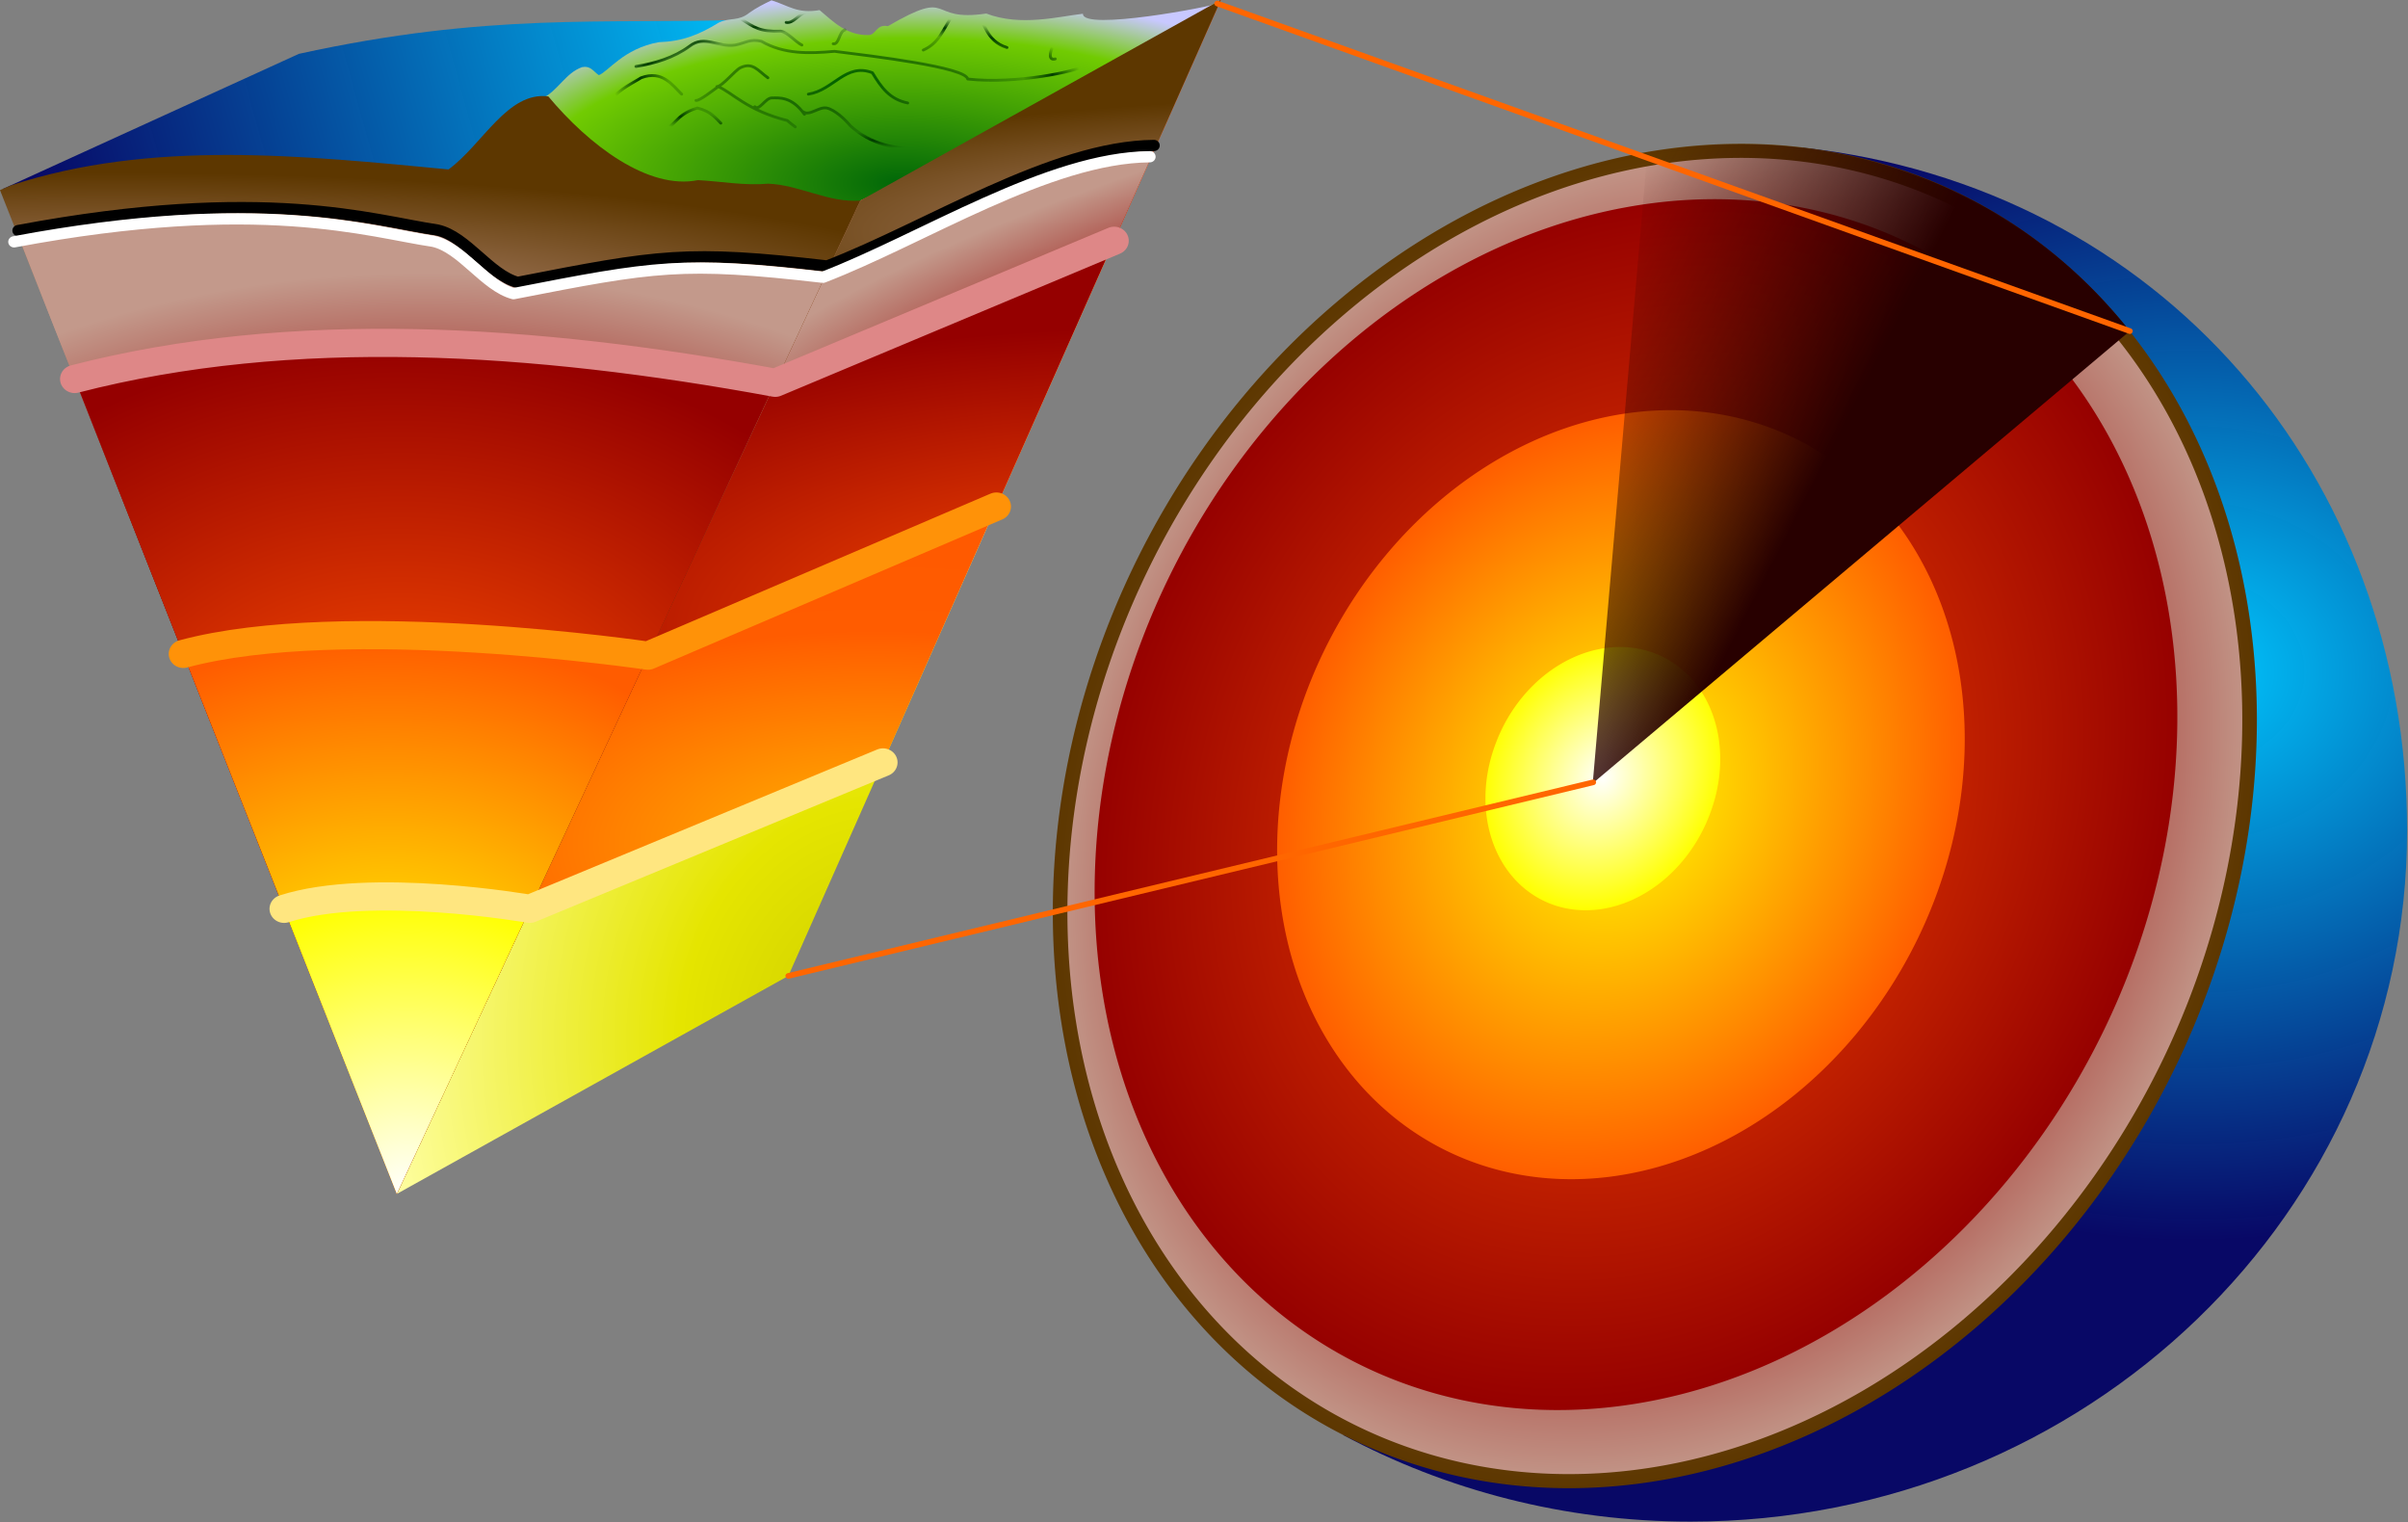
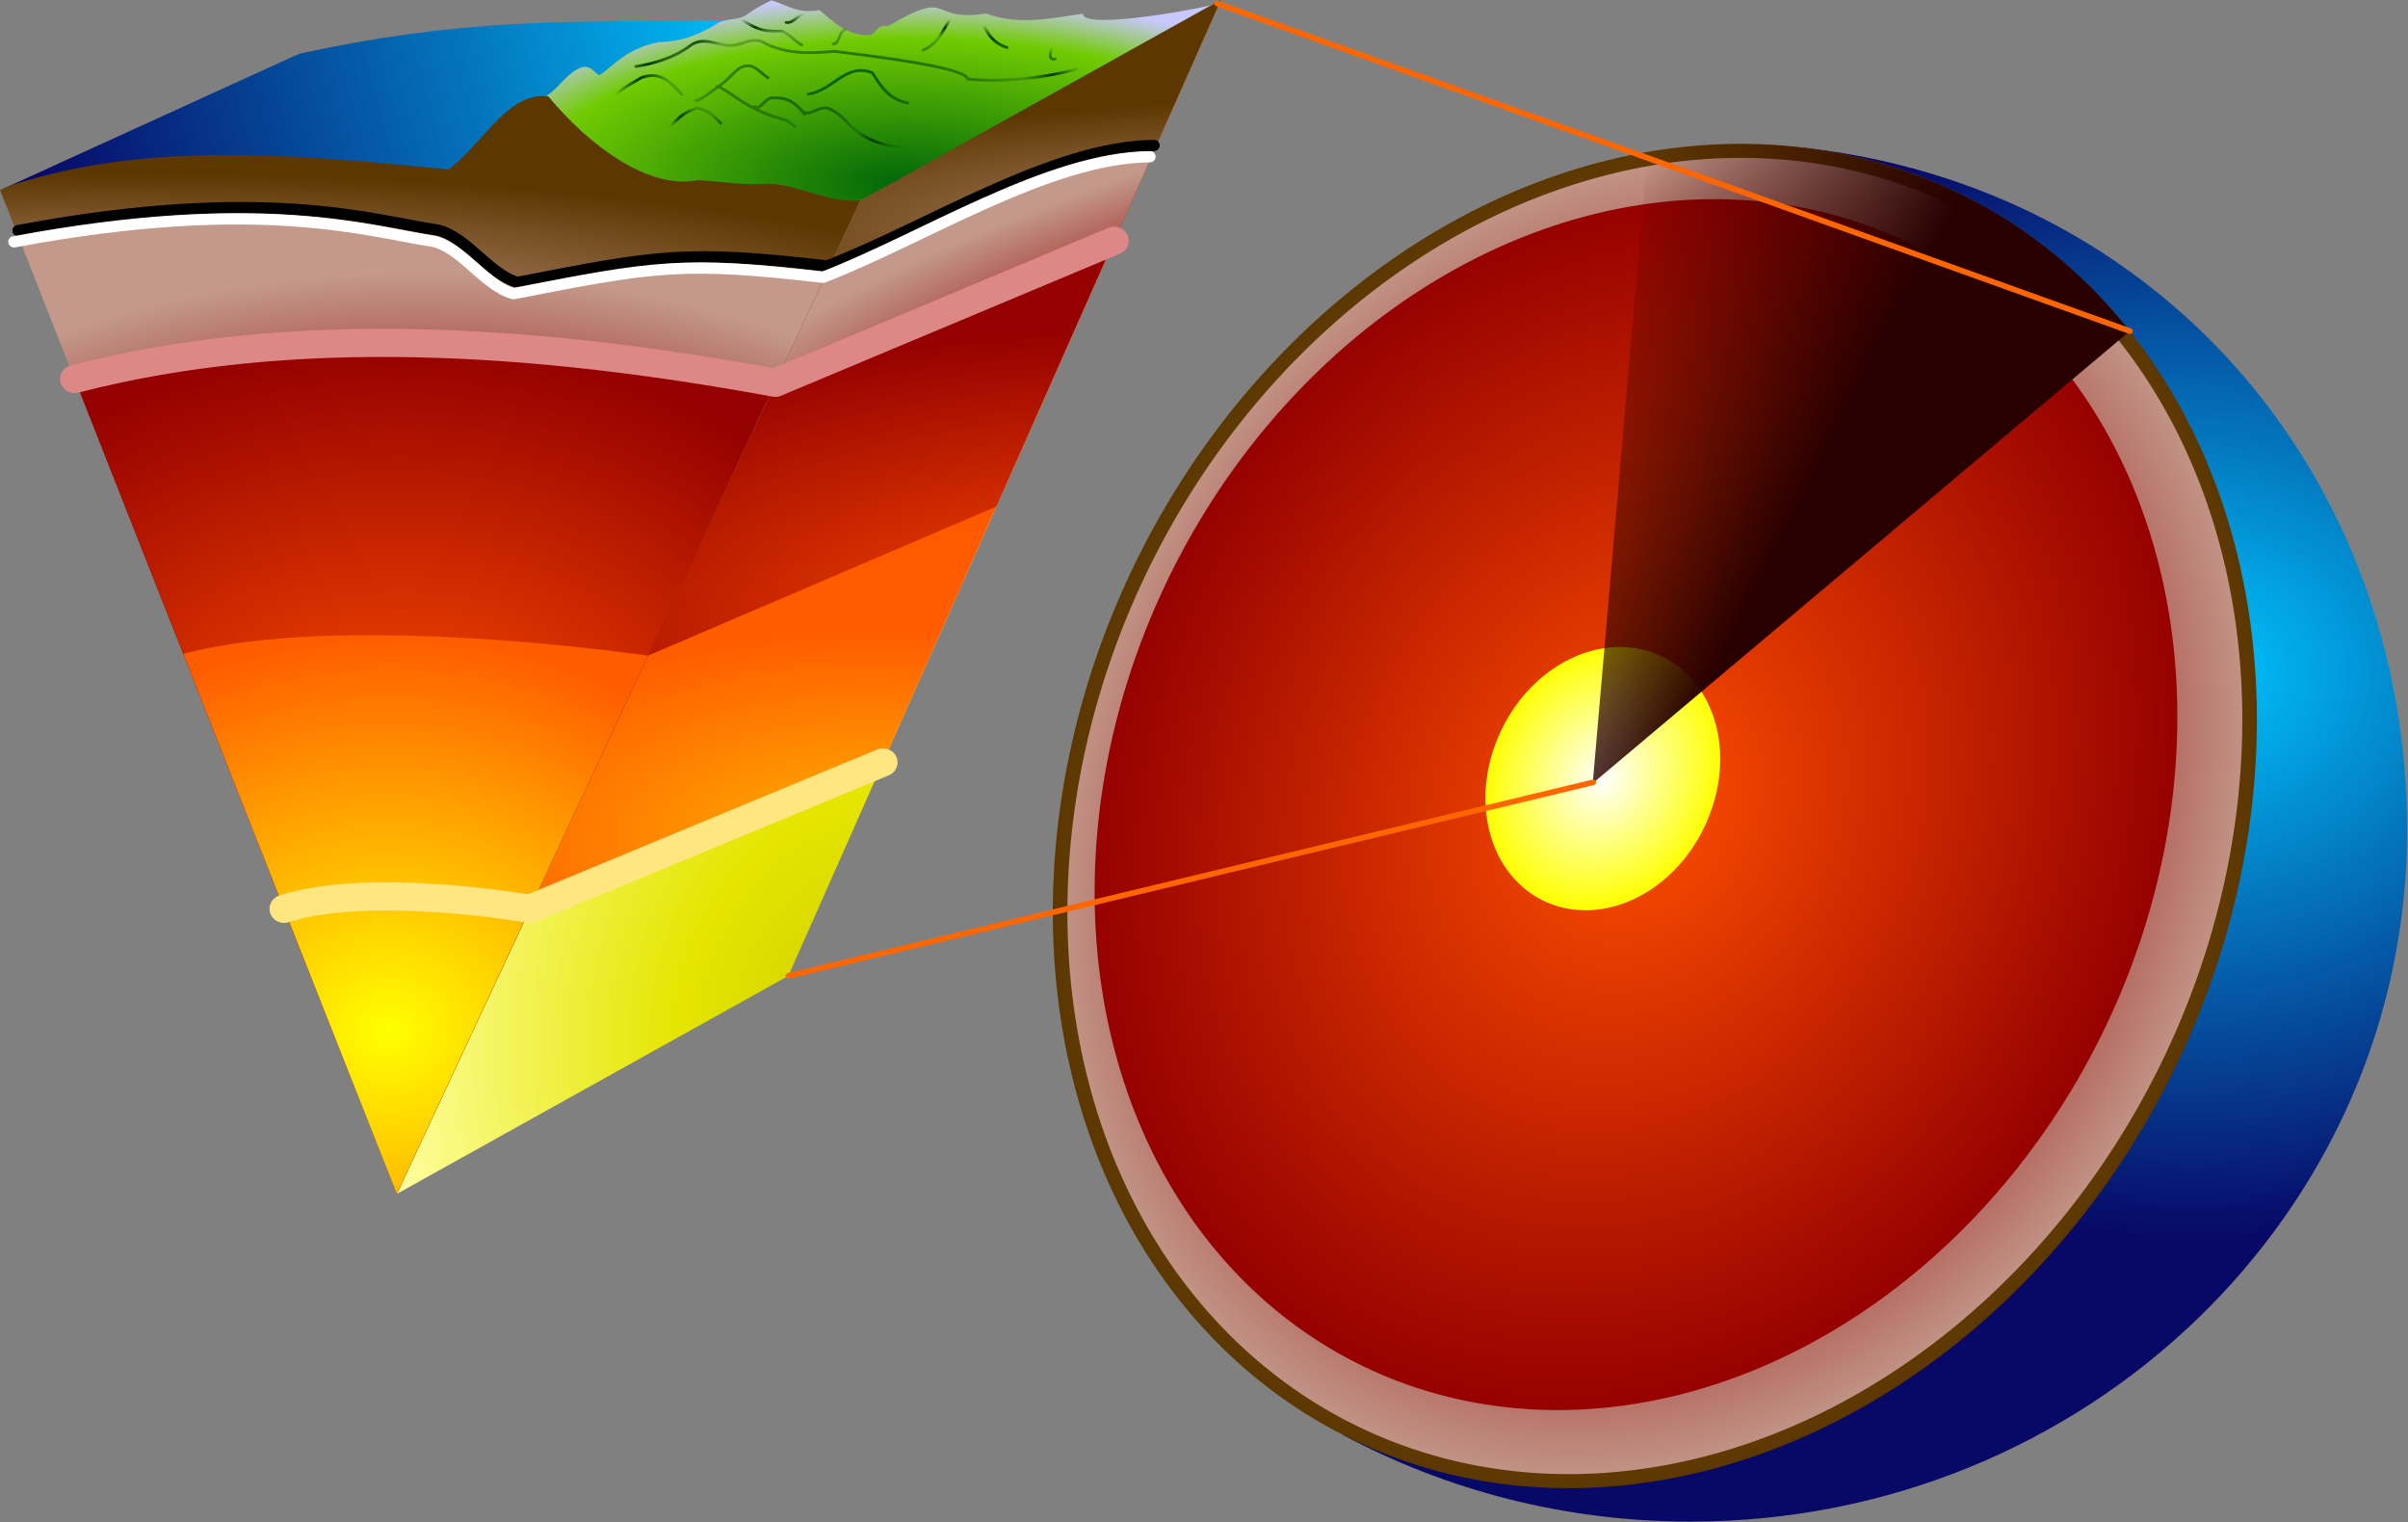
<svg xmlns="http://www.w3.org/2000/svg" xmlns:xlink="http://www.w3.org/1999/xlink" width="1035.6" height="654.5" version="1.0">
  <rect width="100%" height="100%" fill="#808080" stroke="none" />
  <defs>
    <linearGradient id="linearGradient7799">
      <stop stop-color="#c3998b" offset="0" />
      <stop stop-color="#5d3700" offset="1" />
    </linearGradient>
    <linearGradient id="linearGradient6189">
      <stop stop-color="#00c8ff" offset="0" />
      <stop stop-color="#000064" stop-opacity=".941" offset="1" />
    </linearGradient>
    <linearGradient id="linearGradient69734">
      <stop stop-color="#fff" offset="0" />
      <stop stop-color="#ff0" offset="1" />
    </linearGradient>
    <linearGradient id="linearGradient72651">
      <stop stop-color="#ff0" offset="0" />
      <stop stop-color="#ff5c00" offset="1" />
    </linearGradient>
    <linearGradient id="linearGradient74597">
      <stop stop-color="#ff4f00" offset="0" />
      <stop stop-color="#950000" offset="1" />
    </linearGradient>
    <linearGradient id="linearGradient76551">
      <stop stop-color="#950000" offset="0" />
      <stop stop-color="#950000" offset=".5" />
      <stop stop-color="#c3998b" offset="1" />
    </linearGradient>
    <radialGradient id="radialGradient3304" cx="795.26" cy="531.26" r="212.13" gradientTransform="matrix(1.161,-1.1652e-7,1.0194e-7,1.016,-89.36,-285.71)" gradientUnits="userSpaceOnUse" xlink:href="#linearGradient6189" />
    <radialGradient id="radialGradient3306" cx="675.29" cy="593.75" r="194.93" gradientTransform="matrix(1.028 .363 -.465 1.255 219.18 -681.29)" gradientUnits="userSpaceOnUse" xlink:href="#linearGradient76551" />
    <radialGradient id="radialGradient3308" cx="675.29" cy="593.75" r="194.9" gradientTransform="matrix(1.028 .363 -.465 1.255 219.19 -681.31)" gradientUnits="userSpaceOnUse" xlink:href="#linearGradient7799" />
    <radialGradient id="radialGradient3310" cx="675.29" cy="593.75" r="194.93" gradientTransform="matrix(.936 .33 -.423 1.142 249.85 -596.72)" gradientUnits="userSpaceOnUse" xlink:href="#linearGradient74597" />
    <radialGradient id="radialGradient3312" cx="675.29" cy="593.75" r="194.93" gradientTransform="matrix(.595 .21 -.269 .726 383.3 -271.65)" gradientUnits="userSpaceOnUse" xlink:href="#linearGradient72651" />
    <radialGradient id="radialGradient3314" cx="675.29" cy="593.75" r="194.93" gradientTransform="matrix(.203 .071 -.092 .247 536.1 99.535)" gradientUnits="userSpaceOnUse" xlink:href="#linearGradient69734" />
    <linearGradient id="linearGradient3316" x1="747.8" x2="655.5" y1="307.35" y2="261.64" gradientTransform="matrix(1.067,0,0,1.067,-122.8,-103.79)" gradientUnits="userSpaceOnUse">
      <stop stop-color="#280000" offset="0" />
      <stop stop-color="#280000" stop-opacity="0" offset="1" />
    </linearGradient>
    <radialGradient id="radialGradient3318" cx="341.71" cy="629.05" r="141.13" gradientTransform="matrix(1.343,0,0,1.603,-102.36,-615.67)" gradientUnits="userSpaceOnUse">
      <stop stop-color="#cc0" offset="0" />
      <stop stop-color="#e5e500" offset=".396" />
      <stop stop-color="#ffffa6" offset="1" />
    </radialGradient>
    <linearGradient id="linearGradient3320" x1="324.04" x2="66.874" y1="284.76" y2="353.23" gradientTransform="matrix(1.067,0,0,1.067,-24.525,-296.65)" gradientUnits="userSpaceOnUse" xlink:href="#linearGradient6189" />
    <radialGradient id="radialGradient3322" cx="332.17" cy="84.166" r="115.58" gradientTransform="matrix(1.523 -.023 .009 .617 -144.91 24.567)" gradientUnits="userSpaceOnUse">
      <stop stop-color="#006708" offset="0" />
      <stop stop-color="#71cb02" offset=".769" />
      <stop stop-color="#c8c8ff" offset="1" />
    </radialGradient>
    <radialGradient id="radialGradient3324" cx="275.36" cy="575.01" r="118.35" gradientTransform="matrix(2.778,-1.0551e-7,5.1753e-8,1.363,-412.28,-464.53)" gradientUnits="userSpaceOnUse">
      <stop stop-color="#ffb300" offset="0" />
      <stop stop-color="#ff5c00" offset=".5" />
      <stop stop-color="#ff5700" offset="1" />
    </radialGradient>
    <radialGradient id="radialGradient3326" cx="325.85" cy="522.61" r="98.116" gradientTransform="matrix(2.75 -.019 .008 1.155 -454.55 -360.19)" gradientUnits="userSpaceOnUse" xlink:href="#linearGradient74597" />
    <radialGradient id="radialGradient3330" cx="114.45" cy="289.06" r="147.36" gradientTransform="matrix(2.28 -2.316e-7 3.9378e-8 .388 -185.18 10.078)" gradientUnits="userSpaceOnUse" xlink:href="#linearGradient7799" />
    <radialGradient id="radialGradient3334" cx="422.95" cy="72.195" r="67.424" gradientTransform="matrix(4.391 0 0 .763 -1299.2 32.31)" gradientUnits="userSpaceOnUse" xlink:href="#linearGradient7799" />
    <radialGradient id="radialGradient3336" cx="91.031" cy="328.78" r="120" gradientTransform="matrix(1.72,1.3389e-7,-1.0498e-7,1.343,22.484,-151)" gradientUnits="userSpaceOnUse" xlink:href="#linearGradient74597" />
    <radialGradient id="radialGradient3338" cx="88.606" cy="428.29" r="79.579" gradientTransform="matrix(2.128 -.033 .029 1.883 -26.734 -413.65)" gradientUnits="userSpaceOnUse" xlink:href="#linearGradient72651" />
    <radialGradient id="radialGradient3340" cx="91.029" cy="469.19" r="42.086" gradientTransform="matrix(2.536,-1.3052e-7,1.3782e-7,2.678,-49.311,-804.62)" gradientUnits="userSpaceOnUse" xlink:href="#linearGradient69734" />
    <radialGradient id="radialGradient3342" cx="313.43" cy="5.041" r="80.999" gradientTransform="matrix(1.067 0 0 .321 7.742 28.622)" gradientUnits="userSpaceOnUse">
      <stop stop-color="#006400" offset="0" />
      <stop stop-color="#003c00" stop-opacity=".494" offset=".5" />
      <stop stop-color="#003c00" stop-opacity=".247" offset=".75" />
      <stop stop-color="#003c00" offset=".875" />
      <stop stop-color="#003c00" stop-opacity="0" offset="1" />
    </radialGradient>
    <radialGradient id="radialGradient4277" cx="438.6" cy="381.75" r="76.308" gradientTransform="matrix(4.287 -1.004 .261 1.114 -1384.1 127.84)" gradientUnits="userSpaceOnUse" xlink:href="#linearGradient76551" />
    <radialGradient id="radialGradient4284" cx="96.411" cy="305.77" r="138.56" gradientTransform="matrix(1.872,-3.4054e-8,2.1417e-8,1.177,6.788,-93.899)" gradientUnits="userSpaceOnUse" xlink:href="#linearGradient76551" />
  </defs>
  <g transform="translate(129.16 98.424)">
    <g transform="matrix(1.177,0,0,1.135,-167.83,-97.943)">
      <path d="m691.65 55.527c36.017 75.208 31.939 177.53 1.164 278.35-32.078 105.09-97.478 181.41-169.23 209.37 37.617 20.917 80.9 32.833 126.97 32.833 144.52 0 261.83-117.27 261.83-261.8 0-134.41-90.27-243.9-220.73-258.75z" fill="url(#radialGradient3304)" />
      <path d="m835.44 378.5a209.77 258.32 22.116 1 1-395.83-139.52 209.77 258.32 22.116 1 1 395.83 139.52z" fill="url(#radialGradient3306)" stroke="url(#radialGradient3308)" stroke-linecap="round" stroke-linejoin="round" stroke-width="5.333" />
      <path d="m810.78 367.93a190.94 235.13 22.116 1 1-360.3-127 190.94 235.13 22.116 1 1 360.3 127z" fill="url(#radialGradient3310)" />
-       <path d="m739.54 340.99a121.26 149.33 22.116 1 1-228.82-80.655 121.26 149.33 22.116 1 1 228.82 80.655z" fill="url(#radialGradient3312)" />
      <path d="m657.51 308.33a41.328 50.892 22.116 1 1-77.984-27.487 41.328 50.892 22.116 1 1 77.984 27.487z" fill="url(#radialGradient3314)" />
      <path d="m670.06 54.243c-11.763-0.049-23.557 1.062-35.267 3.2l-19.967 238.9 196.23-171.33c-21.185-27.679-49.119-48.942-82.733-60.767-19.005-6.686-38.596-9.918-58.267-10z" fill="url(#linearGradient3316)" />
      <g fill-rule="evenodd">
        <path d="m478.92-0.367-158.01 369.69-143.07 82.601 169.36-376.35s98.724-56.998 131.63-75.997" fill="url(#radialGradient3318)" />
        <path d="m33.877 71.167 108.18-51.189c69.217-15.754 111.38-11.22 161.82-12.888l-85.921 73.033z" fill="url(#linearGradient3320)" />
        <path d="m231.05 36.824c5.728-2.907 8.469-9.639 14.514-11.814 3.024-0.605 3.948 1.442 6.076 3.038 3.267-1.082 8.973-10.09 21.94-12.489 8.509-0.286 14.668-2.761 21.94-7.426 4.287-2.063 7.095-0.36 11.139-3.713 2.452-1.839 5.338-3.344 8.101-4.725 6.311 2.05 9.495 5.162 17.552 3.713 5.113 4.497 10.059 9.651 17.889 9.451 2.764 0 2.799-4.233 7.088-3.375 24.476-14.74 13.875-1.354 35.942-4.773 12.612 5.031 26.819 1.045 35.325 0.078-0.326 6.683 47.725-2.848 49.065-3.888-43.596 27.213-107.08 68.425-129.45 76.765-4.85-1.145-19.524-1.068-25.315-5.401-27.698-1.81-41.051 4.407-45.229-2.025-24.988-10.482-31.751-19.959-45.229-33.078" fill="url(#radialGradient3322)" />
        <path d="m478.92-0.367-123.44 288.81-129.03 55.471 120.75-268.34s102.53-46.141 131.63-75.997" fill="url(#radialGradient3324)" />
        <path d="m478.92-0.367-82.003 191.86-127.31 56.51 77.594-172.43s99.676-44.427 131.63-75.997" fill="url(#radialGradient3326)" />
        <path d="m478.92-0.367-38.964 91.16-123.83 53.818 31.069-69.038s98.914-45.379 131.63-75.997" fill="url(#radialGradient4277)" />
        <path d="m32.843 71.59 145 380.34 169.36-376.35c-11.73 0.901-22.21-5.971-33.671-6.409-8.63 0.815-17.105-0.884-25.652-1.35-18.17 3.811-39.926-13.33-54.68-31.728-14.927-1.939-23.925 18.147-36.453 27.678-53.085-5.224-108.49-11.419-159.99 6.076-1.305 0.583-2.61 1.167-3.915 1.75z" fill="url(#radialGradient3330)" />
        <path d="m39.505 89.064 138.34 362.86 157.25-349.43c-51.414-6.123-61.393-4.257-113.09 6.211-10.31-2.819-18.808-17.464-29.35-19.844-23.39-3.56-63.039-17.305-153.14 0.207z" fill="url(#radialGradient4284)" />
        <path d="m478.92-0.367-24.443 57.194c-37.139 0.338-82.778 31.043-119.4 45.667l12.118-26.92s96.438-55.665 131.63-75.997" fill="url(#radialGradient3334)" />
        <path d="m60.131 143.17 117.72 308.74 138.28-307.29c-88.168-16.81-176.54-22.722-256-1.446z" fill="url(#radialGradient3336)" />
        <path d="m99.843 247.33 78.003 204.6 91.765-203.92s-111.22-17.064-169.77-0.675z" fill="url(#radialGradient3338)" />
-         <path d="m226.45 343.92s-58.224-10.578-89.783 0l41.179 108.01" fill="url(#radialGradient3340)" />
      </g>
      <g stroke-linecap="round" stroke-linejoin="round">
        <g fill="none">
          <path d="m380.73 5.657c-3.409 5.216-4.601 10.13-10.502 12.888m-114.56 20.526c1.51-4.555 6.811-7.108 11.456-10.024 7.803-3.023 11.415 2.844 14.798 6.205m-7.638 13.843c5.558-1.272 5.014-6.018 13.366-8.592 5.107 1.277 6.851 3.987 8.592 5.728m-9.069-8.592c1.181 0.295 6.456-4.007 8.115-5.251 5.15 2.264 10.487 9.027 25.299 12.888 0.897 0.897 2.073 1.794 2.864 2.387m-14.798-7.638c1.661 1.661 3.856-3.329 6.205-3.341 2.646-0.014 7.297-0.611 11.934 6.205m-0.477-0.955c2.323 1.742 5.745-2.002 8.592-1.432 2.897 0.58 6.972 4.523 8.592 6.683 7.877 7.328 16.112 8.667 26.254 9.069 4.914-0.56 4.59 0.187 9.464-0.67m-84.407-23.197c1.897 0 6.564-6.146 8.592-7.16 4.48-2.24 6.347 1.06 10.024 3.819m-48.212-4.296c6.944-1.136 13.922-3.322 19.571-7.638 5.511-4.453 10.389 0.533 16.707-0.477 3.715-0.743 5.454-2.455 9.547-1.432 8.344 4.997 17.54 4.682 26.731 3.819 14.028 1.82 47.943 6.015 48.689 10.502 17.986 2.064 40.086-3.129 42.006-4.773m-125.06-18.139c5.16 3.343 6.868 5.057 14.798 4.773 2.614 0.523 5.303 4.084 7.638 5.251m-5.728-8.592c2.652 0.53 4.536-3.163 7.16-3.819m10.024 11.934c2.217 0.444 2.102-4.702 4.296-5.251m-13.366 24.344c9.223-1.497 13.666-12.002 23.39-8.115 3.228 5.543 6.279 10.051 12.888 11.456m25.299-32.937c3.126 1.752 2.938 9.365 10.979 11.934m27.208-10.979c-9.648 4.675-14.158 16.572-9.547 15.275" stroke="url(#radialGradient3342)" stroke-width="1.067" />
          <path d="m454.48 54.694c-37.139 0.338-82.778 31.043-119.39 45.665-51.409-6.124-61.389-4.258-113.09 6.21-10.31-2.819-18.808-17.464-29.35-19.844-23.39-3.56-63.039-17.305-153.14 0.207" stroke="#000" stroke-width="4.267" />
          <path d="m452.97 58.961c-37.139 0.338-82.778 31.043-119.39 45.665-51.409-6.124-61.389-4.258-113.09 6.21-10.31-2.819-18.808-17.464-29.35-19.844-23.39-3.56-63.039-17.305-153.14 0.207" stroke="#fff" stroke-width="4.267" />
          <g stroke-width="10.667">
            <path d="m439.96 90.793-123.83 53.821c-88.167-16.808-176.54-22.72-256-1.444" stroke="#de8787" />
-             <path d="m396.92 191.49-127.31 56.51s-111.22-17.064-169.77-0.675" stroke="#ff9208" />
            <path d="m355.48 288.44-129.03 55.473s-58.224-10.576-89.783 2e-3" stroke="#ffe680" />
          </g>
        </g>
        <path d="m320.92 369.32 294.05-73.33" fill="none" stroke="#f60" stroke-width="2.133" />
        <path d="m477.62 0.9 333.45 124.11" fill="#f60" stroke="#f60" stroke-width="2.133" />
      </g>
    </g>
  </g>
</svg>